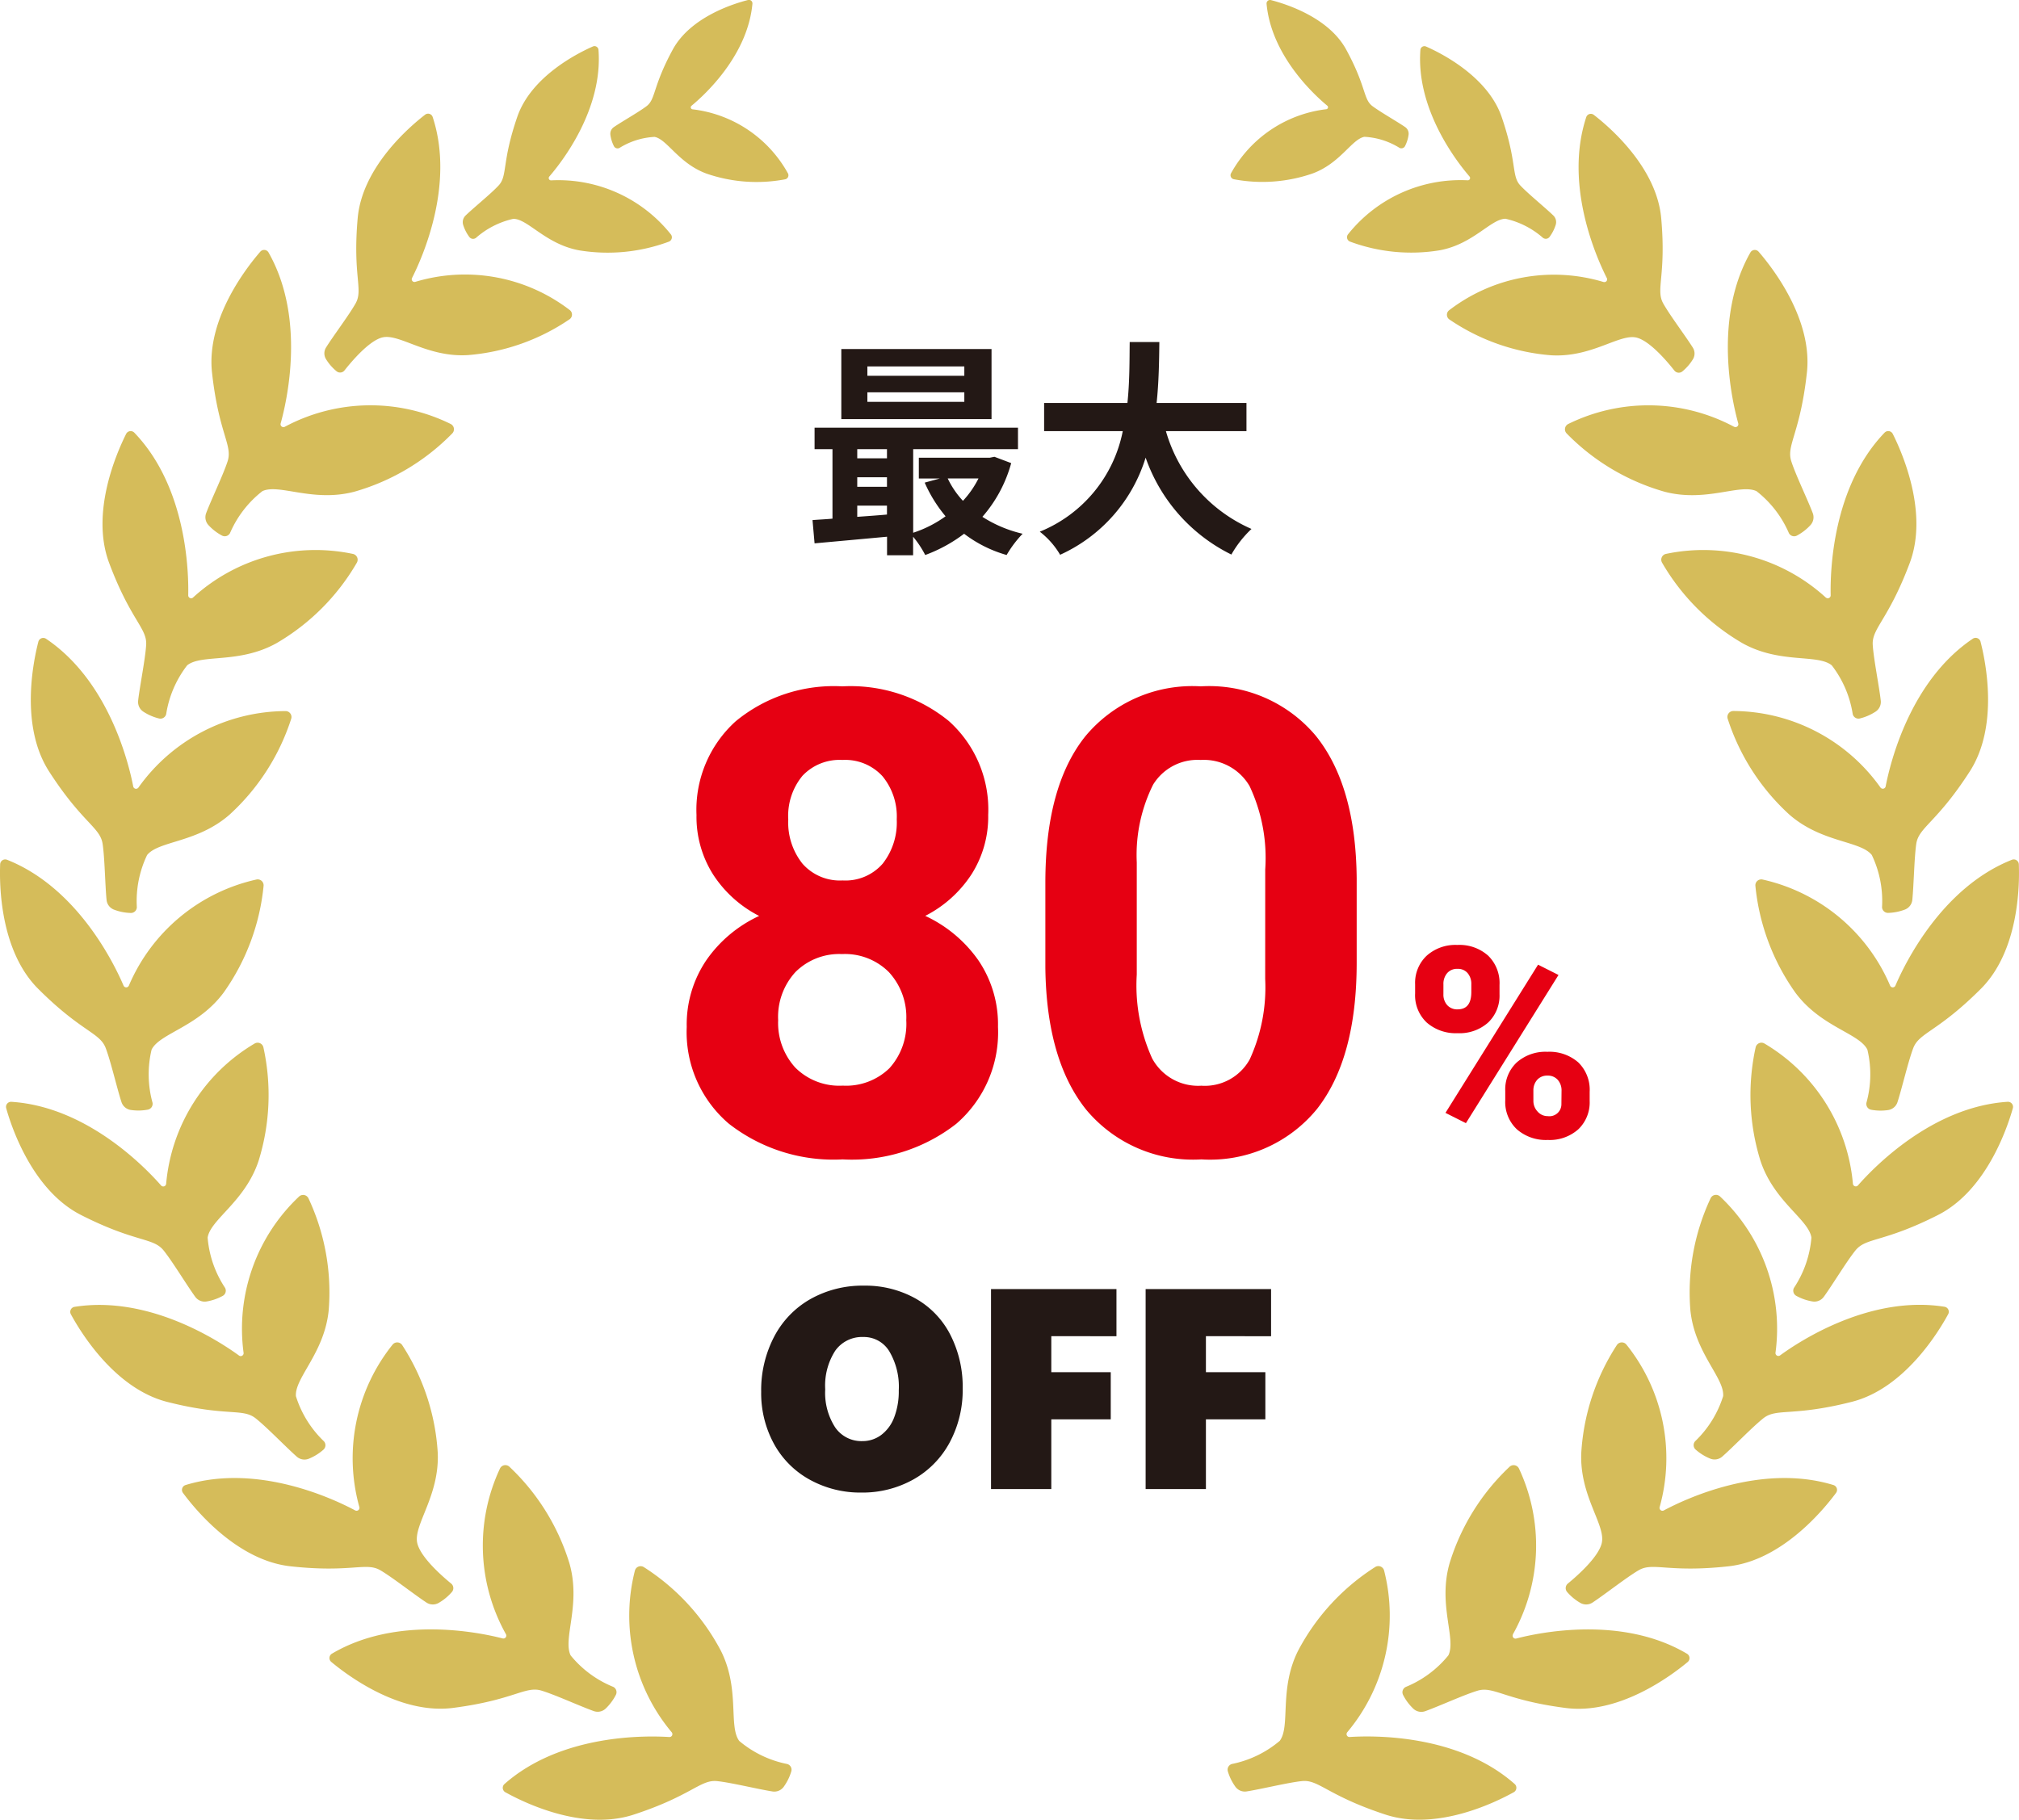
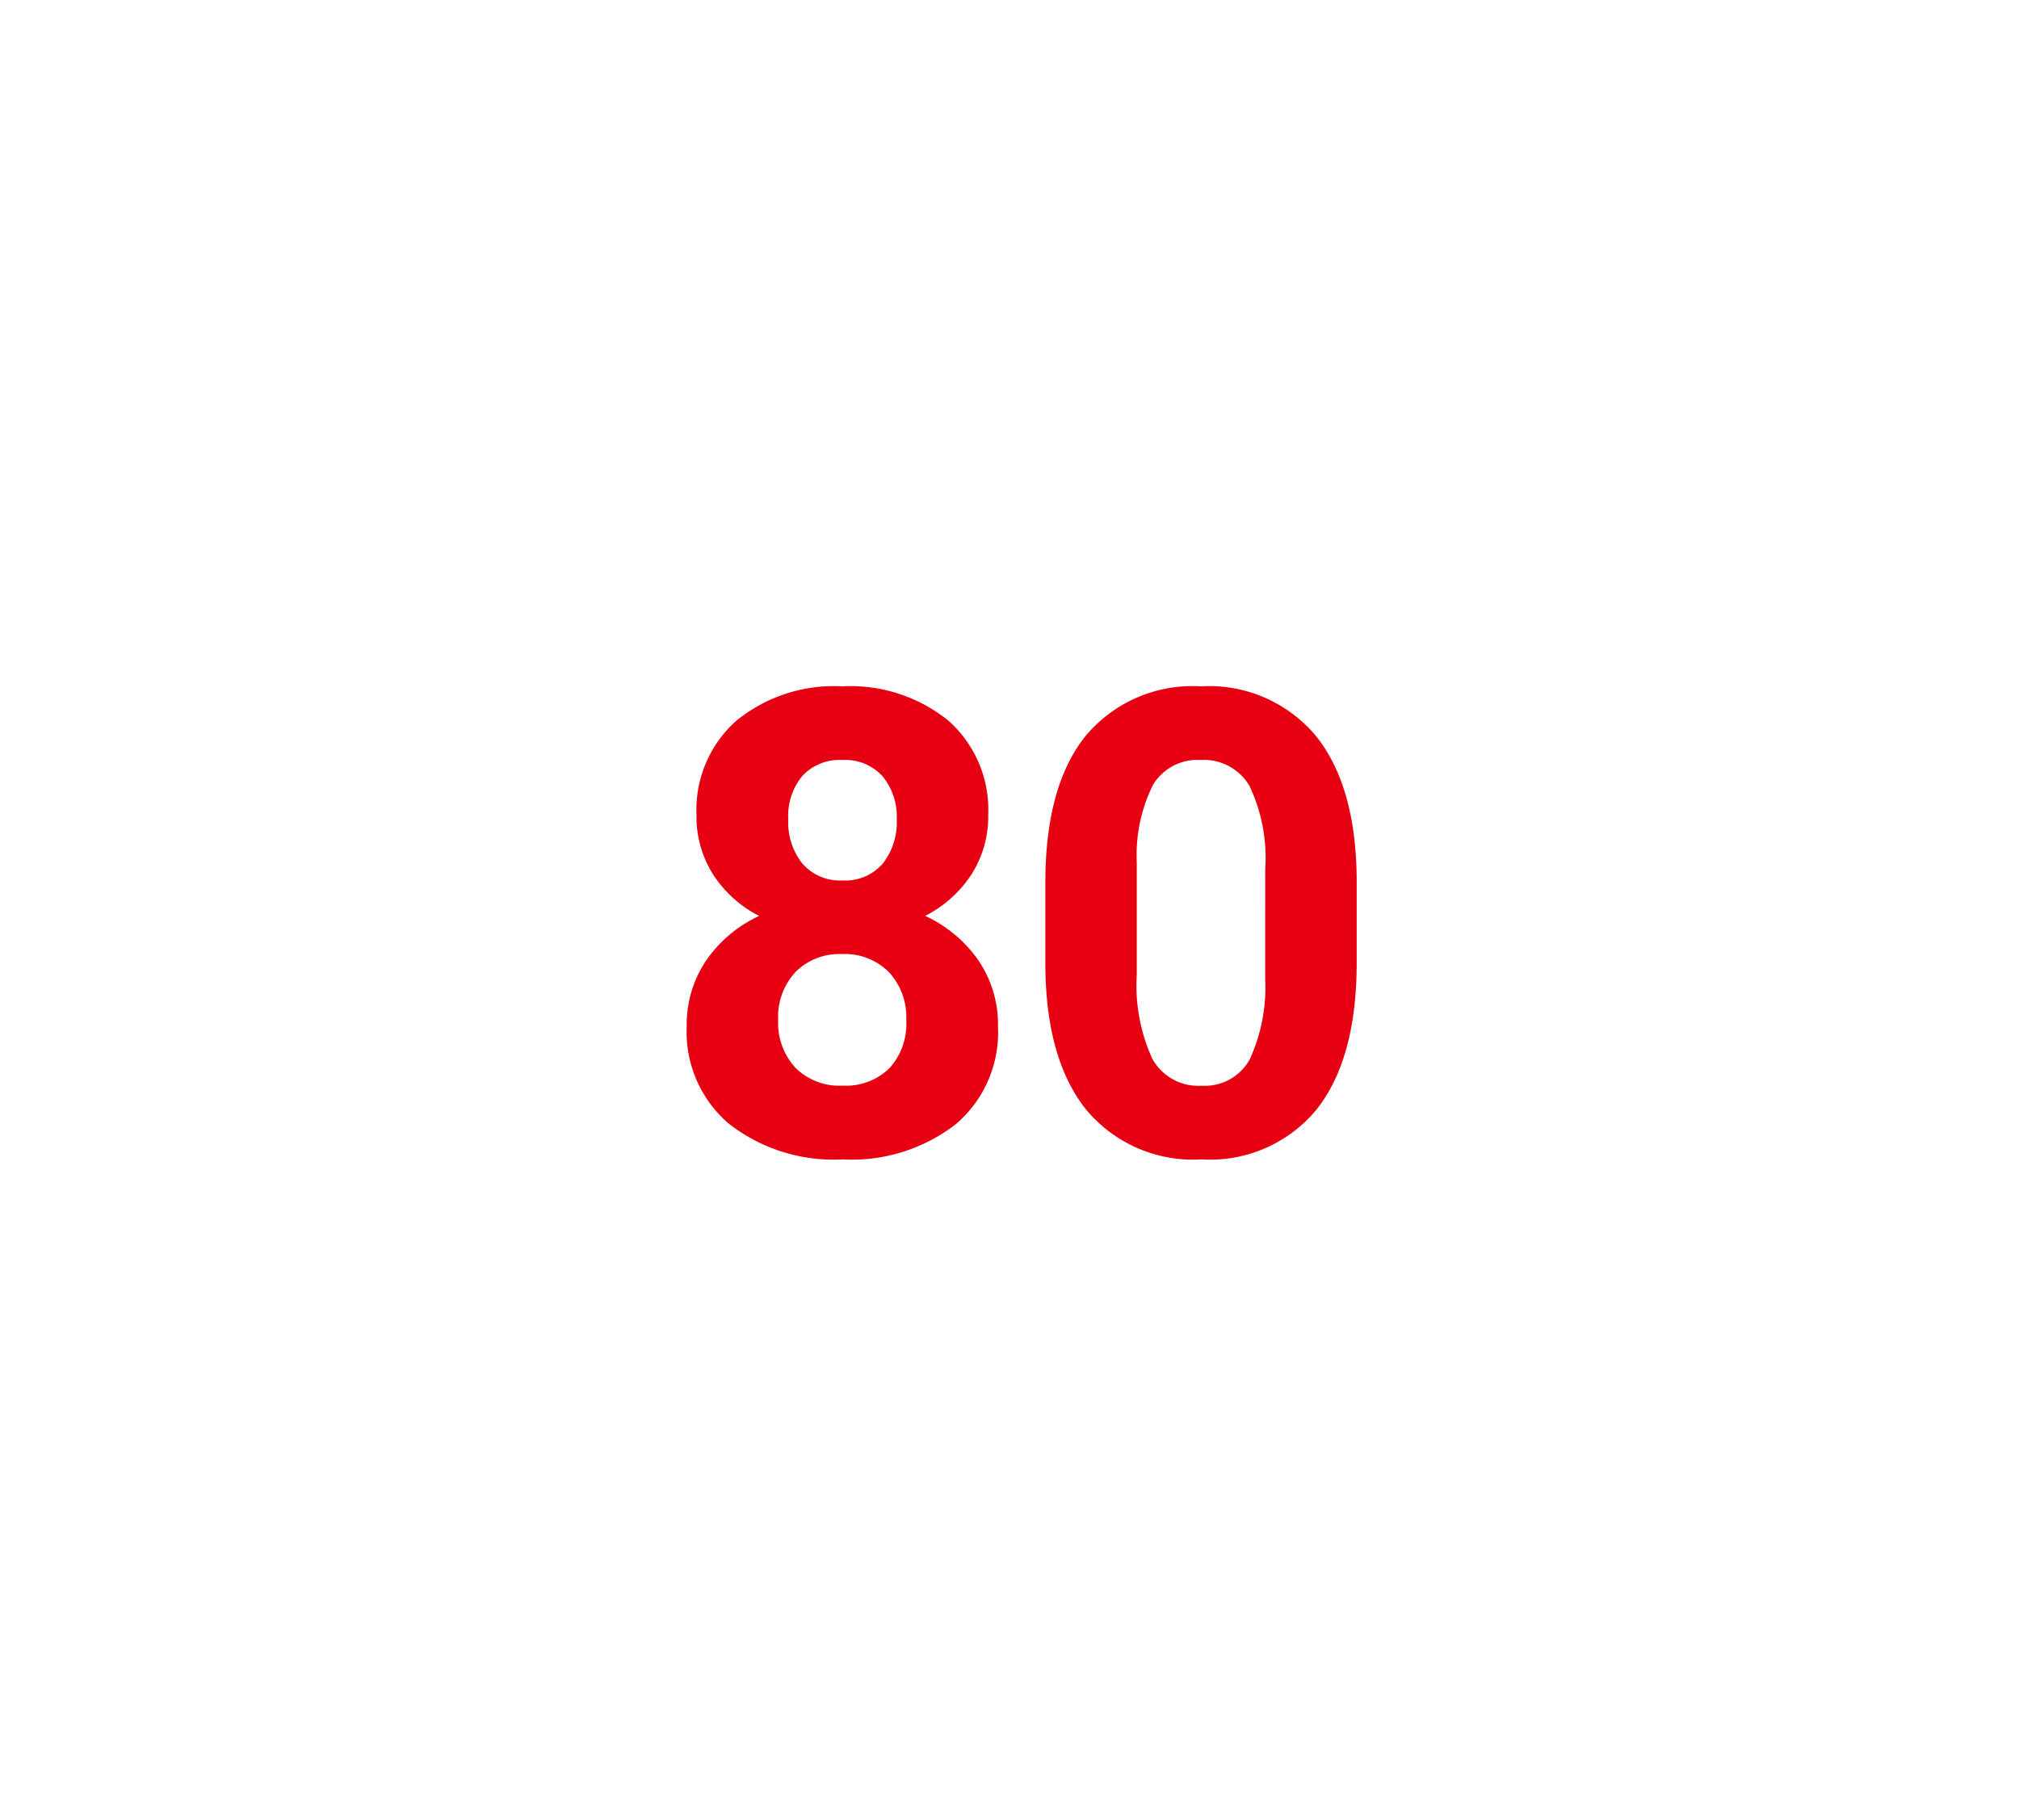
<svg xmlns="http://www.w3.org/2000/svg" width="105.968" height="95.529" viewBox="0 0 105.968 95.529">
  <g id="badge_sale4" transform="translate(0 0)">
-     <path id="パス_49496" data-name="パス 49496" d="M11.023-5.281a5.814,5.814,0,0,1-.681,2.831,4.857,4.857,0,0,1-1.9,1.941A5.464,5.464,0,0,1,5.7.183a5.469,5.469,0,0,1-2.692-.67A4.743,4.743,0,0,1,1.121-2.369,5.549,5.549,0,0,1,.447-5.112,6.053,6.053,0,0,1,1.128-8,4.839,4.839,0,0,1,3.04-9.979a5.561,5.561,0,0,1,2.8-.7,5.4,5.4,0,0,1,2.7.67A4.569,4.569,0,0,1,10.375-8.1,5.993,5.993,0,0,1,11.023-5.281Zm-3.354.088a3.646,3.646,0,0,0-.5-2.043,1.556,1.556,0,0,0-1.362-.747,1.723,1.723,0,0,0-1.472.718,3.378,3.378,0,0,0-.527,2.029,3.339,3.339,0,0,0,.524,2,1.671,1.671,0,0,0,1.425.718,1.631,1.631,0,0,0,.989-.322,2.064,2.064,0,0,0,.681-.923A3.818,3.818,0,0,0,7.668-5.193Zm8.005-2.834v1.89h3.12v2.476h-3.12V0H12.51V-10.5h6.584v2.476Zm8.115,0v1.89h3.12v2.476h-3.12V0H20.625V-10.5h6.584v2.476Z" transform="translate(39.504 78.169)" fill="#231815" />
    <path id="パス_49495" data-name="パス 49495" d="M17.4-17.747a5.622,5.622,0,0,1-.88,3.121,6.333,6.333,0,0,1-2.424,2.175,7.01,7.01,0,0,1,2.789,2.333,5.983,5.983,0,0,1,1.029,3.495,6.336,6.336,0,0,1-2.191,5.088A8.889,8.889,0,0,1,9.762.332,8.929,8.929,0,0,1,3.785-1.544a6.32,6.32,0,0,1-2.208-5.08,6.022,6.022,0,0,1,1.029-3.5,6.883,6.883,0,0,1,2.772-2.324,6.268,6.268,0,0,1-2.416-2.175,5.662,5.662,0,0,1-.872-3.121A6.265,6.265,0,0,1,4.15-22.669,8.1,8.1,0,0,1,9.745-24.5a8.159,8.159,0,0,1,5.586,1.818A6.241,6.241,0,0,1,17.4-17.747ZM13.1-6.973A3.481,3.481,0,0,0,12.186-9.5a3.256,3.256,0,0,0-2.457-.946,3.25,3.25,0,0,0-2.44.938,3.474,3.474,0,0,0-.913,2.532,3.472,3.472,0,0,0,.9,2.49,3.265,3.265,0,0,0,2.49.946,3.258,3.258,0,0,0,2.449-.913A3.466,3.466,0,0,0,13.1-6.973Zm-.5-10.542a3.321,3.321,0,0,0-.747-2.266,2.651,2.651,0,0,0-2.108-.855,2.67,2.67,0,0,0-2.092.83,3.3,3.3,0,0,0-.747,2.291,3.469,3.469,0,0,0,.747,2.324,2.614,2.614,0,0,0,2.108.88,2.59,2.59,0,0,0,2.1-.88A3.5,3.5,0,0,0,12.6-17.515ZM36.74-9.994q0,5.014-2.075,7.67A7.244,7.244,0,0,1,28.589.332a7.294,7.294,0,0,1-6.043-2.606Q20.454-4.881,20.4-9.745v-4.449q0-5.063,2.1-7.687A7.3,7.3,0,0,1,28.555-24.5a7.3,7.3,0,0,1,6.043,2.6q2.092,2.6,2.142,7.462Zm-4.8-4.892a8.851,8.851,0,0,0-.822-4.379,2.777,2.777,0,0,0-2.565-1.371,2.728,2.728,0,0,0-2.5,1.3,8.284,8.284,0,0,0-.855,4.08v5.883a9.292,9.292,0,0,0,.805,4.4,2.74,2.74,0,0,0,2.582,1.437,2.694,2.694,0,0,0,2.54-1.379,9.069,9.069,0,0,0,.813-4.221Z" transform="translate(34.466 60.53)" fill="#e60012" />
-     <path id="パス_49494" data-name="パス 49494" d="M.615-8.039a1.954,1.954,0,0,1,.6-1.49A2.255,2.255,0,0,1,2.83-10.1a2.258,2.258,0,0,1,1.62.564A2.005,2.005,0,0,1,5.045-8v.492A1.943,1.943,0,0,1,4.45-6.029a2.247,2.247,0,0,1-1.606.561,2.308,2.308,0,0,1-1.617-.557A1.963,1.963,0,0,1,.615-7.554ZM2.1-7.514a.826.826,0,0,0,.2.574.7.7,0,0,0,.547.221q.718,0,.718-.91v-.408a.871.871,0,0,0-.191-.581.667.667,0,0,0-.54-.228.681.681,0,0,0-.533.221.867.867,0,0,0-.2.6ZM5.346-2.44a1.935,1.935,0,0,1,.6-1.49,2.275,2.275,0,0,1,1.61-.561,2.3,2.3,0,0,1,1.62.554,2,2,0,0,1,.6,1.545v.479a1.951,1.951,0,0,1-.595,1.49A2.257,2.257,0,0,1,7.574.137,2.308,2.308,0,0,1,5.958-.42a1.963,1.963,0,0,1-.612-1.528Zm1.477.525a.808.808,0,0,0,.219.56.693.693,0,0,0,.533.241.629.629,0,0,0,.718-.625l.007-.7a.836.836,0,0,0-.2-.581.689.689,0,0,0-.54-.221.7.7,0,0,0-.526.207.826.826,0,0,0-.212.56ZM3.281-.745l-1.073-.54,4.86-7.779,1.073.54Z" transform="translate(73.658 59.705)" fill="#e60012" />
-     <path id="パス_49493" data-name="パス 49493" d="M8.52-8.376H3.432v-.492H8.52Zm0,1.368H3.432v-.5H8.52ZM9.948-9.78H2.064V-6.1H9.948ZM9.264-2.988a5.024,5.024,0,0,1-.816,1.176,4.646,4.646,0,0,1-.8-1.176ZM2.9-1.56h1.56v.468c-.528.048-1.056.084-1.56.12Zm0-1.488h1.56v.5H2.9Zm1.56-1.476v.48H2.9v-.48Zm5.64.4-.24.048H6.132v1.092h1.1l-.792.216A7.349,7.349,0,0,0,7.536-1a6.161,6.161,0,0,1-1.7.864V-4.524h5.5V-5.652H.66v1.128H1.6V-.876C1.224-.84.864-.828.552-.8L.66.42C1.716.324,3.084.2,4.464.072v.972H5.832V.072a5.3,5.3,0,0,1,.636.96A7.819,7.819,0,0,0,8.508-.084,6.723,6.723,0,0,0,10.74,1.032a5.911,5.911,0,0,1,.84-1.116A6.709,6.709,0,0,1,9.468-.972a7.154,7.154,0,0,0,1.512-2.82ZM23.328-5.472V-6.948H18.612c.12-1.116.132-2.22.144-3.2H17.2c-.012.984,0,2.076-.12,3.2H12.708v1.476h4.128A7.194,7.194,0,0,1,12.48-.192,4.228,4.228,0,0,1,13.548,1.02a8.26,8.26,0,0,0,4.488-5.1,8.951,8.951,0,0,0,4.5,5.088A5.743,5.743,0,0,1,23.592-.336,8.008,8.008,0,0,1,19.1-5.472Z" transform="translate(42.093 28.103)" fill="#231815" />
    <g id="アートワーク_10" data-name="アートワーク 10" transform="translate(52.984 47.764)">
-       <path id="パス_3539" data-name="パス 3539" d="M99.484,51.736c.5-1.168,2.433-5.141,6.11-6.6a.266.266,0,0,1,.365.237c.043,1.118,0,4.545-1.994,6.537-2.272,2.272-3.234,2.287-3.549,3.116-.266.7-.589,2.1-.825,2.828a.611.611,0,0,1-.482.418,2.671,2.671,0,0,1-.9-.015.311.311,0,0,1-.248-.369A5.592,5.592,0,0,0,98.01,55.1c-.434-.868-2.445-1.183-3.786-3a11.638,11.638,0,0,1-2.091-5.59.311.311,0,0,1,.368-.34,9.529,9.529,0,0,1,6.7,5.566A.152.152,0,0,0,99.484,51.736ZM98.7,41.345a9.53,9.53,0,0,0-7.732-4.02.311.311,0,0,0-.288.411,11.638,11.638,0,0,0,3.227,5.02c1.695,1.489,3.727,1.371,4.335,2.127a5.592,5.592,0,0,1,.538,2.732.311.311,0,0,0,.32.308,2.667,2.667,0,0,0,.886-.177.611.611,0,0,0,.383-.511c.077-.762.1-2.2.207-2.939.133-.876,1.07-1.1,2.809-3.8,1.525-2.37.843-5.728.564-6.811a.266.266,0,0,0-.407-.154c-3.283,2.209-4.331,6.5-4.572,7.749A.152.152,0,0,1,98.7,41.345Zm-2.867-9.972A9.53,9.53,0,0,0,87.43,29.08a.311.311,0,0,0-.194.462,11.638,11.638,0,0,0,4.217,4.223c1.971,1.1,3.933.551,4.687,1.162a5.593,5.593,0,0,1,1.1,2.556.31.31,0,0,0,.378.233,2.669,2.669,0,0,0,.828-.361.611.611,0,0,0,.266-.58c-.086-.761-.373-2.17-.42-2.916-.056-.884.814-1.3,1.942-4.305.989-2.639-.389-5.777-.891-6.776a.266.266,0,0,0-.43-.065c-2.741,2.854-2.857,7.27-2.829,8.541A.152.152,0,0,1,95.837,31.373Zm-4.814-8.965a9.529,9.529,0,0,0-8.713-.148.311.311,0,0,0-.074.5,11.638,11.638,0,0,0,5.128,3.053c2.181.576,3.947-.435,4.829-.03a5.592,5.592,0,0,1,1.7,2.2.311.311,0,0,0,.424.133,2.669,2.669,0,0,0,.714-.554.611.611,0,0,0,.115-.628c-.271-.716-.9-2.011-1.126-2.722-.272-.844.469-1.457.82-4.651.308-2.8-1.8-5.5-2.534-6.347a.266.266,0,0,0-.433.043c-1.953,3.442-.976,7.75-.635,8.975A.152.152,0,0,1,91.023,22.407Zm-6.846-7.6a9.033,9.033,0,0,0-8.125,1.488.3.3,0,0,0,.023.475,11.03,11.03,0,0,0,5.336,1.88c2.134.129,3.587-1.142,4.482-.929.694.165,1.615,1.253,1.992,1.732a.294.294,0,0,0,.419.044,2.53,2.53,0,0,0,.56-.648.579.579,0,0,0-.011-.6c-.386-.615-1.208-1.7-1.554-2.32-.41-.733.164-1.442-.106-4.475-.237-2.661-2.7-4.778-3.54-5.426a.253.253,0,0,0-.394.121c-1.173,3.563.54,7.384,1.085,8.459A.144.144,0,0,1,84.177,14.806ZM77.04,9.466a7.549,7.549,0,0,0-6.292,2.84.246.246,0,0,0,.114.38,9.219,9.219,0,0,0,4.706.453c1.757-.324,2.681-1.647,3.449-1.654a4.431,4.431,0,0,1,1.964,1,.246.246,0,0,0,.349-.049,2.112,2.112,0,0,0,.324-.638.484.484,0,0,0-.13-.488c-.436-.421-1.322-1.138-1.727-1.57-.48-.512-.157-1.2-.985-3.609C78.085,4.025,75.661,2.8,74.85,2.445a.211.211,0,0,0-.3.177c-.235,3.126,1.921,5.882,2.579,6.645A.12.12,0,0,1,77.04,9.466ZM69.616,5.734A6.6,6.6,0,0,0,64.609,9.1a.215.215,0,0,0,.154.311,8.054,8.054,0,0,0,4.12-.3c1.467-.536,2.069-1.81,2.73-1.928a3.871,3.871,0,0,1,1.838.579.215.215,0,0,0,.293-.093,1.85,1.85,0,0,0,.186-.6.423.423,0,0,0-.183-.4c-.438-.3-1.3-.787-1.717-1.1-.488-.371-.31-1.013-1.375-2.966C69.723.895,67.456.2,66.705.006a.184.184,0,0,0-.228.2c.253,2.727,2.513,4.787,3.191,5.348A.105.105,0,0,1,69.616,5.734ZM97.251,62.145A9.53,9.53,0,0,0,92.6,54.776a.311.311,0,0,0-.455.209,11.637,11.637,0,0,0,.257,5.963c.713,2.14,2.528,3.063,2.671,4.022a5.594,5.594,0,0,1-.912,2.631.31.31,0,0,0,.122.427,2.668,2.668,0,0,0,.854.294.611.611,0,0,0,.588-.248c.45-.62,1.191-1.851,1.66-2.433.557-.69,1.476-.407,4.34-1.863,2.512-1.278,3.615-4.522,3.92-5.6a.266.266,0,0,0-.273-.338c-3.949.253-7.017,3.431-7.855,4.387A.152.152,0,0,1,97.251,62.145Zm-4.064,8.872a9.53,9.53,0,0,0-2.916-8.212.311.311,0,0,0-.49.1,11.637,11.637,0,0,0-1.061,5.873c.225,2.245,1.792,3.544,1.721,4.512a5.593,5.593,0,0,1-1.469,2.366A.31.31,0,0,0,89,76.1a2.665,2.665,0,0,0,.769.474.611.611,0,0,0,.628-.113c.576-.505,1.569-1.544,2.155-2.009.695-.55,1.529-.072,4.643-.863,2.731-.694,4.522-3.616,5.056-4.6a.266.266,0,0,0-.193-.39c-3.908-.622-7.6,1.8-8.628,2.552A.152.152,0,0,1,93.187,71.017Zm-6.08,8.1a9.53,9.53,0,0,0-1.749-8.537.311.311,0,0,0-.5.035,11.638,11.638,0,0,0-1.865,5.669c-.089,2.254,1.283,3.758,1.079,4.707-.159.736-1.286,1.731-1.783,2.139a.311.311,0,0,0-.037.443,2.666,2.666,0,0,0,.7.576.611.611,0,0,0,.637-.025c.64-.421,1.768-1.312,2.413-1.69.764-.449,1.524.141,4.718-.21,2.8-.308,4.979-2.954,5.645-3.853a.266.266,0,0,0-.136-.413c-3.784-1.158-7.777.732-8.9,1.331A.152.152,0,0,1,87.107,79.118Zm-7.7,6.674a9.529,9.529,0,0,0,.312-8.709A.311.311,0,0,0,79.229,77a11.636,11.636,0,0,0-3.149,5.07c-.618,2.17.361,3.955-.061,4.828a5.594,5.594,0,0,1-2.237,1.659.31.31,0,0,0-.14.421,2.67,2.67,0,0,0,.54.724.611.611,0,0,0,.625.126c.721-.258,2.027-.858,2.743-1.074.848-.256,1.448.5,4.635.908,2.795.361,5.535-1.7,6.394-2.414a.266.266,0,0,0-.035-.433c-3.4-2.018-7.73-1.122-8.961-.8A.152.152,0,0,1,79.411,85.792Zm-8.7,5.148a9.529,9.529,0,0,0,1.936-8.5.311.311,0,0,0-.47-.175,11.637,11.637,0,0,0-4.042,4.391c-1.013,2.016-.385,3.953-.963,4.732A5.592,5.592,0,0,1,64.661,92.6a.311.311,0,0,0-.217.388,2.668,2.668,0,0,0,.4.812.612.612,0,0,0,.591.241c.757-.118,2.152-.464,2.9-.542.881-.093,1.33.758,4.383,1.759,2.678.877,5.755-.631,6.733-1.175a.266.266,0,0,0,.046-.432c-2.967-2.619-7.384-2.548-8.652-2.467A.152.152,0,0,1,70.707,90.94ZM6.483,51.736c-.5-1.168-2.433-5.141-6.11-6.6a.266.266,0,0,0-.365.237C-.035,46.486.01,49.913,2,51.905c2.272,2.272,3.234,2.287,3.549,3.116.266.7.589,2.1.825,2.828a.611.611,0,0,0,.482.418,2.671,2.671,0,0,0,.9-.015.31.31,0,0,0,.248-.369A5.593,5.593,0,0,1,7.957,55.1c.434-.868,2.445-1.183,3.786-3a11.638,11.638,0,0,0,2.091-5.59.311.311,0,0,0-.368-.34,9.529,9.529,0,0,0-6.7,5.566A.152.152,0,0,1,6.483,51.736Zm.509-10.452C6.75,40.035,5.7,35.744,2.42,33.535a.266.266,0,0,0-.407.154c-.279,1.083-.962,4.442.564,6.811,1.739,2.7,2.676,2.92,2.809,3.8.112.739.131,2.176.207,2.939a.612.612,0,0,0,.383.511,2.667,2.667,0,0,0,.886.177.31.31,0,0,0,.32-.308,5.593,5.593,0,0,1,.538-2.732c.608-.756,2.64-.638,4.335-2.127a11.638,11.638,0,0,0,3.227-5.02.311.311,0,0,0-.288-.411,9.53,9.53,0,0,0-7.732,4.02A.152.152,0,0,1,6.992,41.283ZM9.879,31.255c.028-1.271-.087-5.687-2.829-8.541a.266.266,0,0,0-.43.065c-.5,1-1.88,4.137-.891,6.776,1.128,3.008,2,3.421,1.942,4.305-.047.746-.333,2.155-.42,2.916a.611.611,0,0,0,.266.58,2.669,2.669,0,0,0,.828.361.31.31,0,0,0,.378-.233,5.594,5.594,0,0,1,1.1-2.556c.754-.61,2.715-.065,4.687-1.162a11.636,11.636,0,0,0,4.217-4.223.311.311,0,0,0-.194-.462,9.53,9.53,0,0,0-8.407,2.292A.152.152,0,0,1,9.879,31.255Zm4.851-9.024c.34-1.225,1.318-5.533-.635-8.975a.266.266,0,0,0-.433-.043c-.733.845-2.842,3.546-2.534,6.347.351,3.194,1.092,3.807.82,4.651-.23.712-.854,2.006-1.126,2.722a.611.611,0,0,0,.114.628,2.671,2.671,0,0,0,.714.554.311.311,0,0,0,.424-.133,5.592,5.592,0,0,1,1.7-2.2c.881-.406,2.648.606,4.829.03a11.637,11.637,0,0,0,5.128-3.053.311.311,0,0,0-.074-.5,9.529,9.529,0,0,0-8.713.148A.152.152,0,0,1,14.73,22.231ZM21.623,14.6c.545-1.075,2.257-4.9,1.085-8.459a.253.253,0,0,0-.394-.121c-.839.648-3.3,2.765-3.54,5.426-.27,3.034.3,3.742-.106,4.475-.346.619-1.168,1.7-1.554,2.32a.579.579,0,0,0-.011.6,2.529,2.529,0,0,0,.56.648.294.294,0,0,0,.419-.044c.377-.479,1.3-1.567,1.992-1.732.895-.212,2.347,1.058,4.482.929a11.03,11.03,0,0,0,5.336-1.88.3.3,0,0,0,.024-.475,9.033,9.033,0,0,0-8.125-1.488A.144.144,0,0,1,21.623,14.6Zm7.21-5.335c.658-.762,2.815-3.518,2.579-6.645a.211.211,0,0,0-.3-.177c-.811.357-3.235,1.579-3.962,3.691-.828,2.407-.5,3.1-.985,3.609-.4.432-1.29,1.148-1.727,1.57a.484.484,0,0,0-.13.488,2.109,2.109,0,0,0,.324.638.246.246,0,0,0,.349.049,4.43,4.43,0,0,1,1.964-1c.768.007,1.692,1.33,3.449,1.654a9.218,9.218,0,0,0,4.706-.453.246.246,0,0,0,.114-.38,7.549,7.549,0,0,0-6.292-2.84A.12.12,0,0,1,28.833,9.267ZM36.3,5.549c.678-.561,2.938-2.62,3.191-5.348a.184.184,0,0,0-.229-.2c-.751.19-3.017.889-3.951,2.6C34.247,4.56,34.424,5.2,33.936,5.573c-.412.313-1.279.8-1.717,1.1a.423.423,0,0,0-.183.4,1.846,1.846,0,0,0,.186.6.215.215,0,0,0,.293.093,3.871,3.871,0,0,1,1.838-.579c.661.118,1.263,1.392,2.73,1.928a8.054,8.054,0,0,0,4.12.3.215.215,0,0,0,.154-.311,6.6,6.6,0,0,0-5.006-3.364A.105.105,0,0,1,36.3,5.549ZM8.451,62.228C7.613,61.272,4.546,58.094.6,57.841a.266.266,0,0,0-.274.338c.3,1.076,1.409,4.321,3.92,5.6,2.864,1.456,3.783,1.173,4.34,1.863.469.582,1.21,1.814,1.66,2.433a.611.611,0,0,0,.588.248,2.669,2.669,0,0,0,.854-.294.311.311,0,0,0,.122-.427,5.591,5.591,0,0,1-.912-2.631c.144-.959,1.958-1.882,2.671-4.022a11.636,11.636,0,0,0,.257-5.963.311.311,0,0,0-.455-.209,9.529,9.529,0,0,0-4.651,7.369A.152.152,0,0,1,8.451,62.228Zm4.089,8.928c-1.028-.748-4.719-3.174-8.628-2.552a.266.266,0,0,0-.192.39c.534.983,2.324,3.905,5.056,4.6,3.114.791,3.949.312,4.643.863.586.464,1.579,1.5,2.155,2.009a.611.611,0,0,0,.628.113,2.665,2.665,0,0,0,.769-.474A.311.311,0,0,0,17,75.66a5.593,5.593,0,0,1-1.469-2.366c-.071-.967,1.5-2.267,1.721-4.512a11.638,11.638,0,0,0-1.061-5.873.311.311,0,0,0-.49-.1,9.53,9.53,0,0,0-2.916,8.212A.152.152,0,0,1,12.54,71.157Zm6.1,8.133c-1.121-.6-5.114-2.489-8.9-1.331a.266.266,0,0,0-.137.413c.665.9,2.844,3.545,5.645,3.853,3.194.351,3.954-.238,4.718.21.645.379,1.772,1.27,2.413,1.69a.611.611,0,0,0,.638.025,2.666,2.666,0,0,0,.7-.576.31.31,0,0,0-.037-.443c-.5-.408-1.624-1.4-1.783-2.139-.2-.948,1.168-2.453,1.079-4.707a11.636,11.636,0,0,0-1.865-5.669.311.311,0,0,0-.5-.035,9.53,9.53,0,0,0-1.749,8.537A.152.152,0,0,1,18.642,79.289Zm7.743,6.721c-1.231-.317-5.557-1.213-8.961.8a.266.266,0,0,0-.035.433c.859.717,3.6,2.775,6.394,2.414,3.186-.411,3.786-1.164,4.635-.908.716.216,2.022.816,2.743,1.074a.611.611,0,0,0,.625-.126,2.67,2.67,0,0,0,.54-.724.31.31,0,0,0-.14-.421A5.593,5.593,0,0,1,29.949,86.9c-.422-.873.557-2.659-.061-4.828A11.637,11.637,0,0,0,26.739,77a.311.311,0,0,0-.494.084,9.53,9.53,0,0,0,.312,8.709A.152.152,0,0,1,26.385,86.01Zm8.747,5.176c-1.269-.081-5.685-.152-8.652,2.467a.266.266,0,0,0,.046.432c.978.544,4.055,2.052,6.733,1.175,3.053-1,3.5-1.851,4.383-1.759.744.078,2.139.423,2.9.542a.611.611,0,0,0,.591-.241,2.668,2.668,0,0,0,.4-.812.31.31,0,0,0-.217-.388A5.593,5.593,0,0,1,38.8,91.392c-.578-.779.049-2.716-.963-4.732a11.638,11.638,0,0,0-4.042-4.391.311.311,0,0,0-.47.175,9.529,9.529,0,0,0,1.936,8.5A.152.152,0,0,1,35.132,91.186Z" transform="translate(-52.984 -47.765)" fill="#d5bc5a" />
-     </g>
+       </g>
  </g>
</svg>